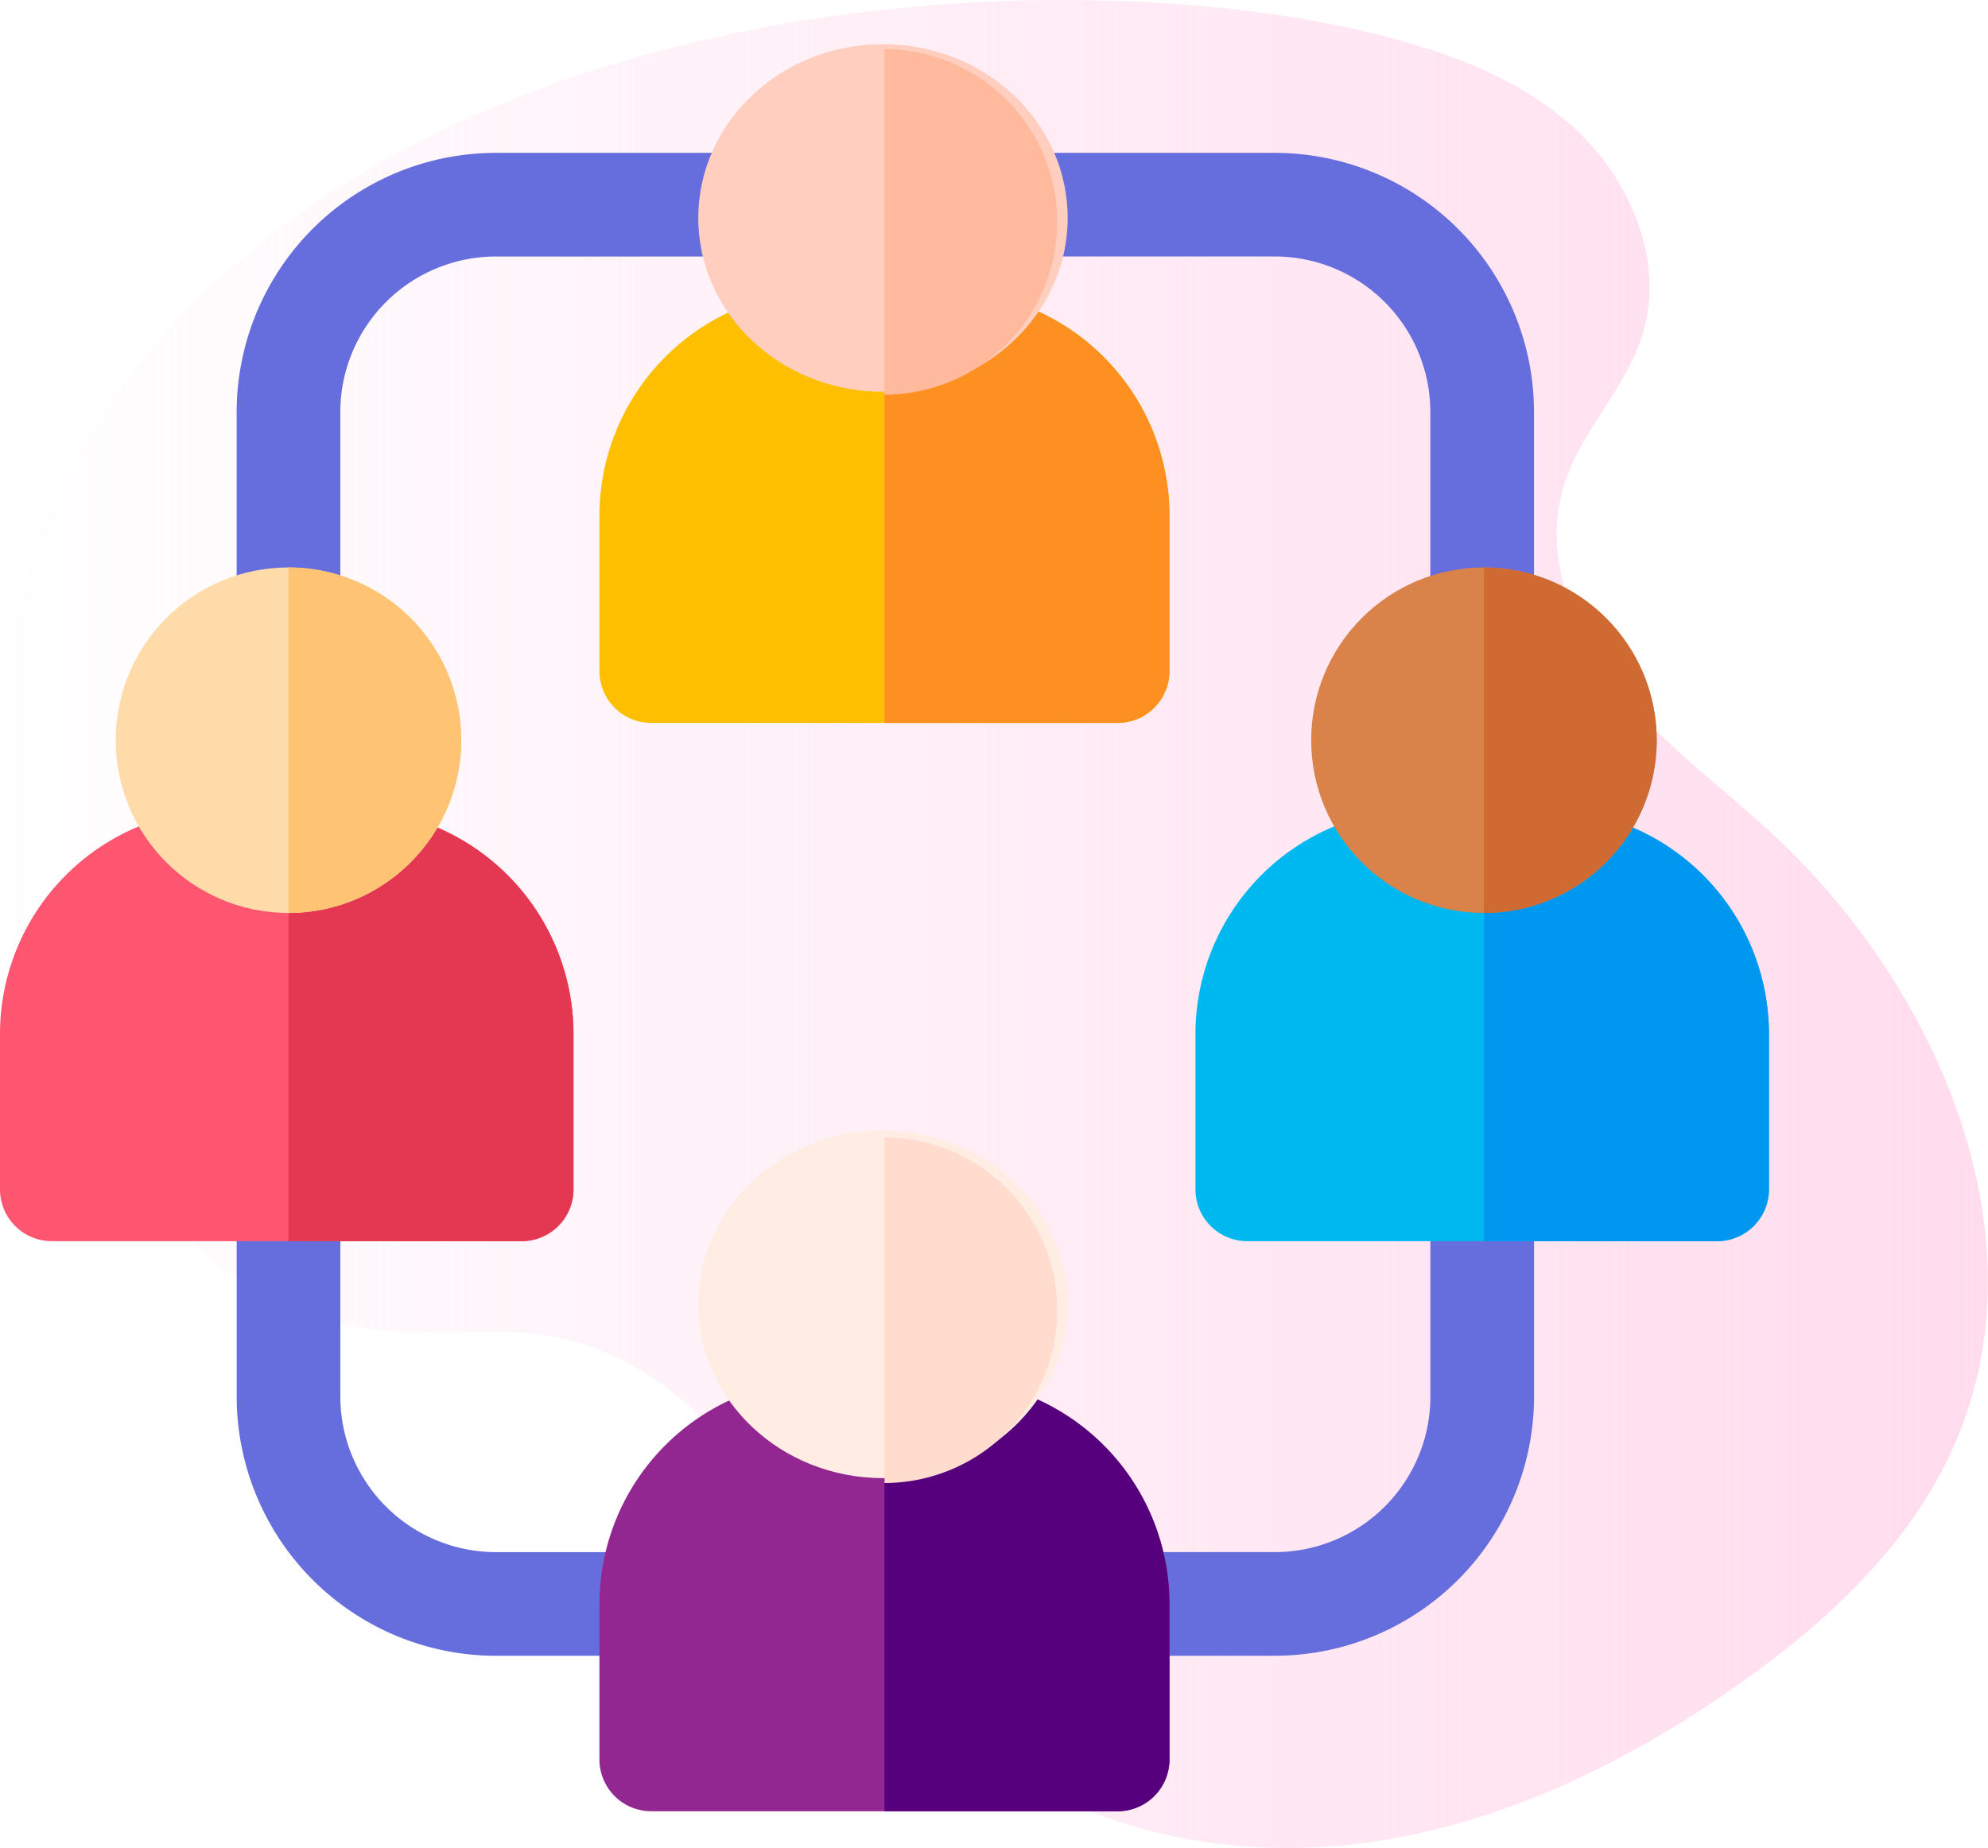
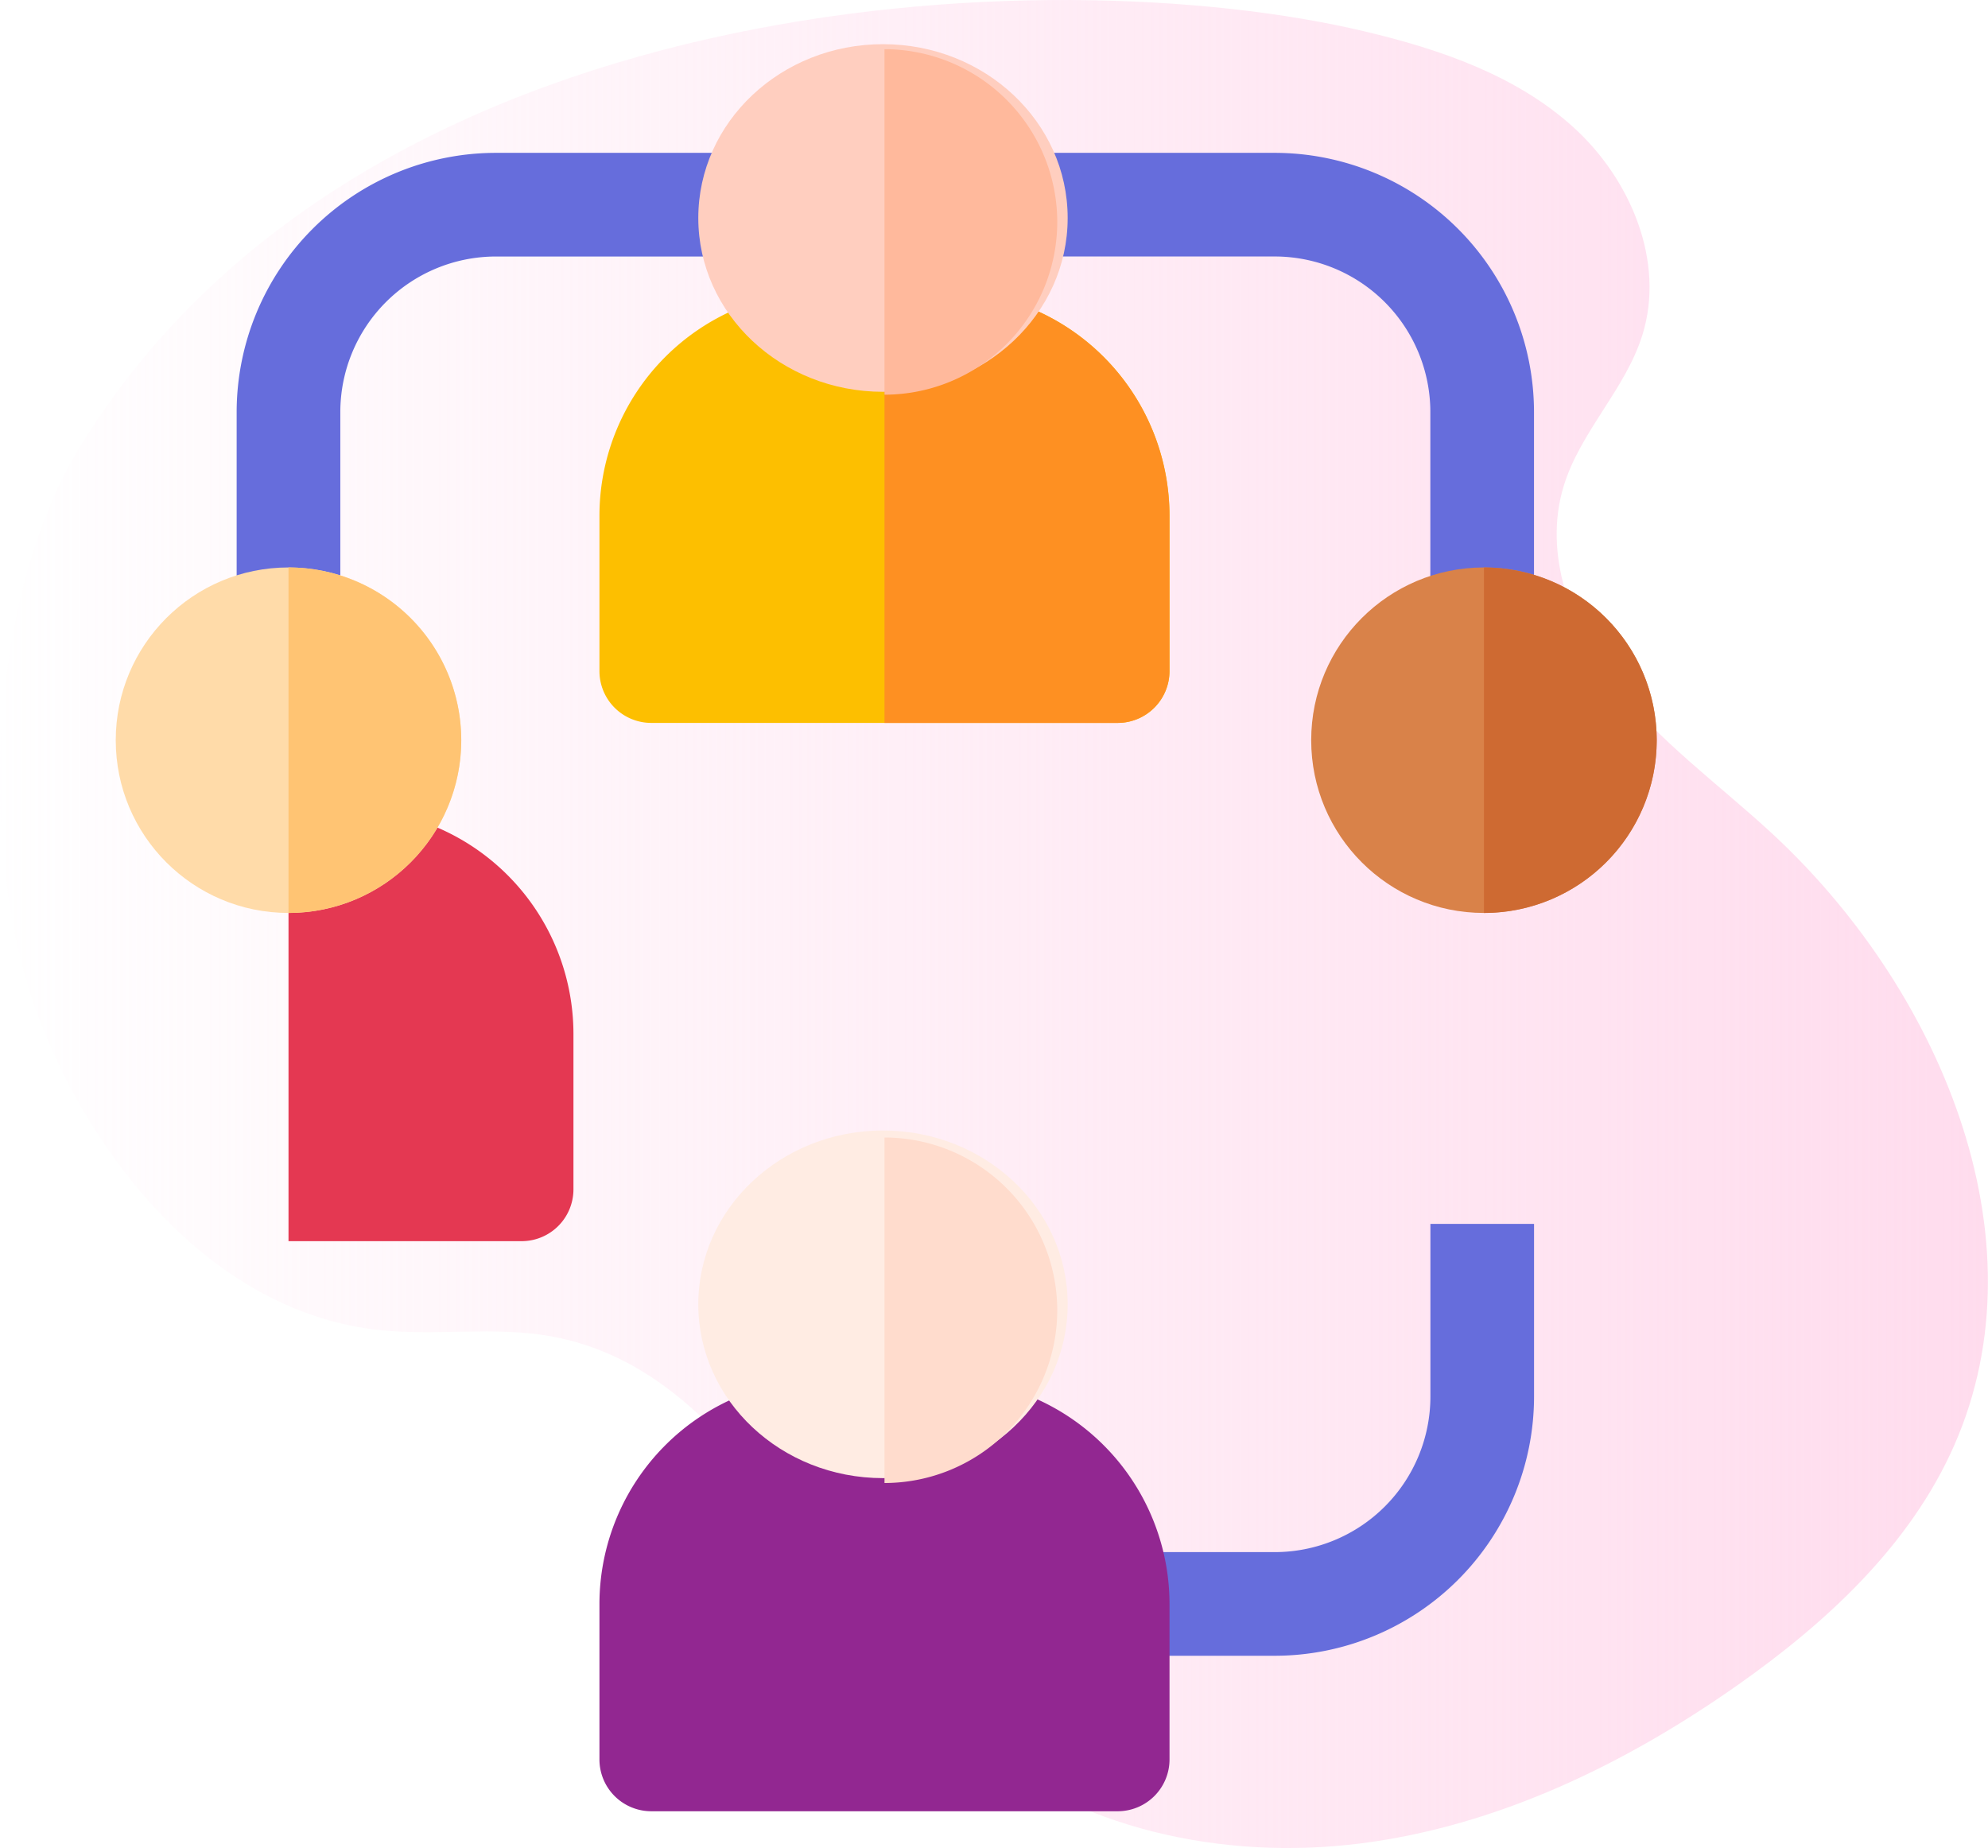
<svg xmlns="http://www.w3.org/2000/svg" width="90" height="83.667" viewBox="0 0 90 83.667">
  <defs>
    <linearGradient id="linear-gradient" y1="0.5" x2="1" y2="0.5" gradientUnits="objectBoundingBox">
      <stop offset="0" stop-color="#ffdbed" stop-opacity="0" />
      <stop offset="1" stop-color="#ffdbed" />
    </linearGradient>
  </defs>
  <g id="strong-community-support" transform="translate(0 -0.663)">
    <g id="active-community-and-ecosystem">
      <g id="full-stack-cloud-based-application" transform="translate(0 0.663)">
        <path id="Path_20522" data-name="Path 20522" d="M3.575,23.288C-.638,30.213-1.083,42.2,2,49.7c2.705,6.566,8.082,12.728,15.14,13.5,2.6.284,5.249-.18,7.818.288,8.834,1.609,12.12,12.5,18.986,18.284,4.778,4.027,11.408,5.453,17.608,4.677s12.006-3.582,17.116-7.176c4.035-2.84,7.811-6.332,9.8-10.847,4.174-9.464-.737-20.83-8.365-27.815-2.376-2.176-5.024-4.095-7.009-6.632s-3.249-5.922-2.3-9c.755-2.457,2.786-4.361,3.555-6.815,1.049-3.337-.534-7.078-3.129-9.425S65.193,5.219,61.786,4.41C47.534,1.017,16.293,2.38,3.575,23.288Z" transform="translate(0.001 -2.987)" fill="url(#linear-gradient)" />
      </g>
    </g>
    <g id="community" transform="translate(0 2.032)">
      <path id="Path_52313" data-name="Path 52313" d="M319.4,42.731v8.2a7.027,7.027,0,0,0-4.693.056V42.731a7.047,7.047,0,0,0-7.039-7.039H296.858A7.012,7.012,0,0,0,296.3,31h11.372A11.745,11.745,0,0,1,319.4,42.731Z" transform="translate(-249.953 -25.449)" fill="#666ddc" />
-       <path id="Path_52314" data-name="Path 52314" d="M86,355.86a16.752,16.752,0,0,0-.3,4.693H80.231A11.745,11.745,0,0,1,68.5,348.821V341h4.693v7.821a7.047,7.047,0,0,0,7.039,7.039Z" transform="translate(-57.785 -286.96)" fill="#666ddc" />
      <path id="Path_52315" data-name="Path 52315" d="M349.181,341v7.821a11.745,11.745,0,0,1-11.731,11.731H331.9a16.746,16.746,0,0,0-.3-4.693h5.85a7.047,7.047,0,0,0,7.039-7.039V341Z" transform="translate(-279.732 -286.96)" fill="#666ddc" />
      <path id="Path_52316" data-name="Path 52316" d="M90.966,35.693H80.231a7.047,7.047,0,0,0-7.039,7.039v8.224a7.02,7.02,0,0,0-4.693,0V42.731A11.745,11.745,0,0,1,80.231,31H91.525a7.013,7.013,0,0,0-.558,4.693Z" transform="translate(-57.785 -25.449)" fill="#666ddc" />
      <path id="Path_52317" data-name="Path 52317" d="M189.142,386h-5.475A10.179,10.179,0,0,0,173.5,396.167v7.039a2.346,2.346,0,0,0,2.346,2.346h21.116a2.346,2.346,0,0,0,2.346-2.346v-7.039A10.179,10.179,0,0,0,189.142,386Z" transform="translate(-146.362 -324.921)" fill="#922791" />
-       <path id="Path_52318" data-name="Path 52318" d="M268.9,396.167v7.039a2.347,2.347,0,0,1-2.346,2.346H256V386h2.737A10.179,10.179,0,0,1,268.9,396.167Z" transform="translate(-215.957 -324.921)" fill="#56007d" />
      <ellipse id="Ellipse_854" data-name="Ellipse 854" cx="8.361" cy="7.869" rx="8.361" ry="7.869" transform="translate(31.613 49.812)" fill="#ffece3" />
      <path id="Path_52319" data-name="Path 52319" d="M263.821,323.821A7.83,7.83,0,0,1,256,331.642V316A7.83,7.83,0,0,1,263.821,323.821Z" transform="translate(-215.957 -265.871)" fill="#ffdccd" />
-       <path id="Path_52320" data-name="Path 52320" d="M15.8,221H10.167A10.179,10.179,0,0,0,0,231.167v7.039a2.346,2.346,0,0,0,2.346,2.346H23.619a2.346,2.346,0,0,0,2.346-2.346v-7.039A10.179,10.179,0,0,0,15.8,221Z" transform="translate(0 -185.73)" fill="#fe5570" />
      <path id="Path_52321" data-name="Path 52321" d="M96.4,231.167v7.039a2.347,2.347,0,0,1-2.346,2.346H83.5V221h2.737A10.179,10.179,0,0,1,96.4,231.167Z" transform="translate(-70.439 -185.73)" fill="#e43852" />
      <circle id="Ellipse_855" data-name="Ellipse 855" cx="7.821" cy="7.821" r="7.821" transform="translate(5.24 24.321)" fill="#ffdba9" />
      <path id="Path_52322" data-name="Path 52322" d="M91.321,158.821a7.83,7.83,0,0,1-7.821,7.821V151A7.83,7.83,0,0,1,91.321,158.821Z" transform="translate(-70.439 -126.679)" fill="#ffc473" />
-       <path id="Path_52323" data-name="Path 52323" d="M361.8,221h-5.631A10.179,10.179,0,0,0,346,231.167v7.039a2.346,2.346,0,0,0,2.346,2.346h21.273a2.346,2.346,0,0,0,2.346-2.346v-7.039A10.179,10.179,0,0,0,361.8,221Z" transform="translate(-291.88 -185.73)" fill="#00b8f0" />
-       <path id="Path_52324" data-name="Path 52324" d="M442.4,231.167v7.039a2.347,2.347,0,0,1-2.346,2.346H429.5V221h2.737A10.179,10.179,0,0,1,442.4,231.167Z" transform="translate(-362.319 -185.73)" fill="#0097f0" />
      <circle id="Ellipse_856" data-name="Ellipse 856" cx="7.821" cy="7.821" r="7.821" transform="translate(59.36 24.321)" fill="#d98249" />
      <path id="Path_52325" data-name="Path 52325" d="M437.321,158.821a7.826,7.826,0,0,1-7.821,7.821V151A7.83,7.83,0,0,1,437.321,158.821Z" transform="translate(-362.319 -126.679)" fill="#ce6a32" />
      <path id="Path_52326" data-name="Path 52326" d="M189.142,71h-5.475A10.179,10.179,0,0,0,173.5,81.167v7.039a2.346,2.346,0,0,0,2.346,2.346h21.116a2.346,2.346,0,0,0,2.346-2.346V81.167A10.179,10.179,0,0,0,189.142,71Z" transform="translate(-146.362 -59.193)" fill="#fdbf00" />
      <path id="Path_52327" data-name="Path 52327" d="M268.9,81.167v7.039a2.347,2.347,0,0,1-2.346,2.346H256V71h2.737A10.179,10.179,0,0,1,268.9,81.167Z" transform="translate(-215.957 -59.193)" fill="#fe9022" />
      <ellipse id="Ellipse_857" data-name="Ellipse 857" cx="8.361" cy="7.869" rx="8.361" ry="7.869" transform="translate(31.613 0.631)" fill="#ffcebf" />
      <path id="Path_52328" data-name="Path 52328" d="M263.821,8.821A7.83,7.83,0,0,1,256,16.642V1A7.83,7.83,0,0,1,263.821,8.821Z" transform="translate(-215.957 -0.142)" fill="#ffb99c" />
    </g>
  </g>
</svg>